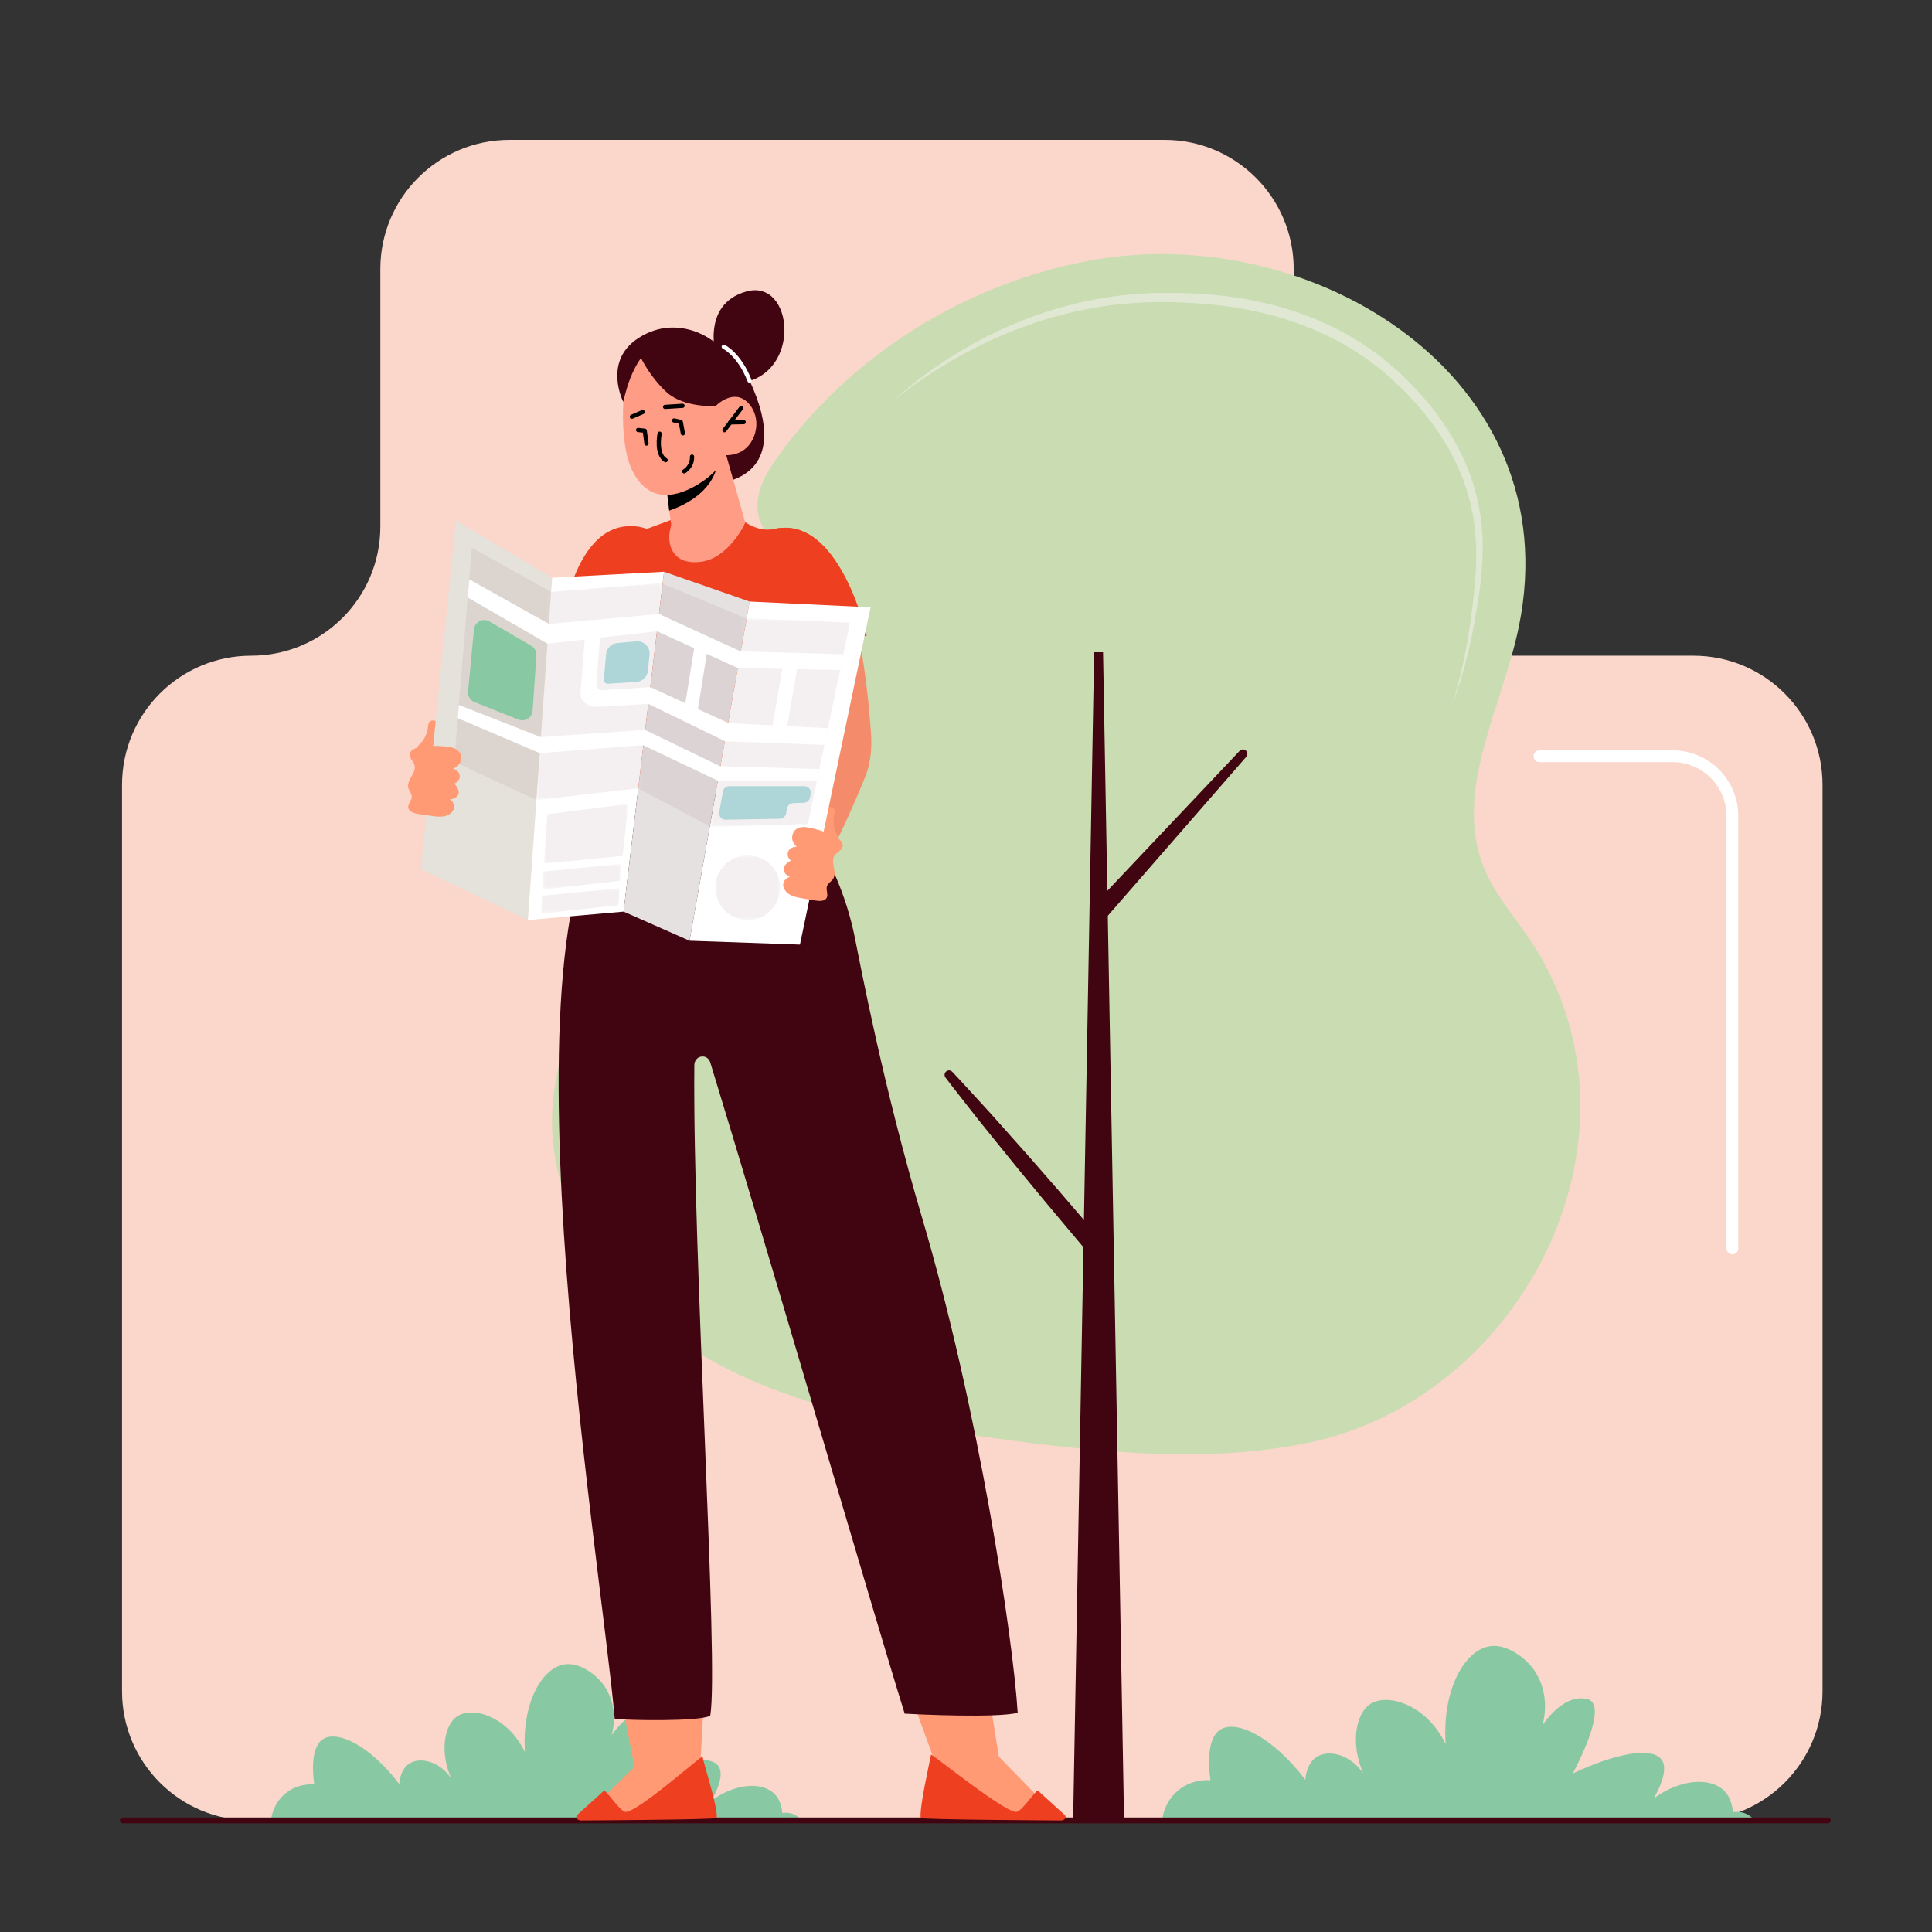
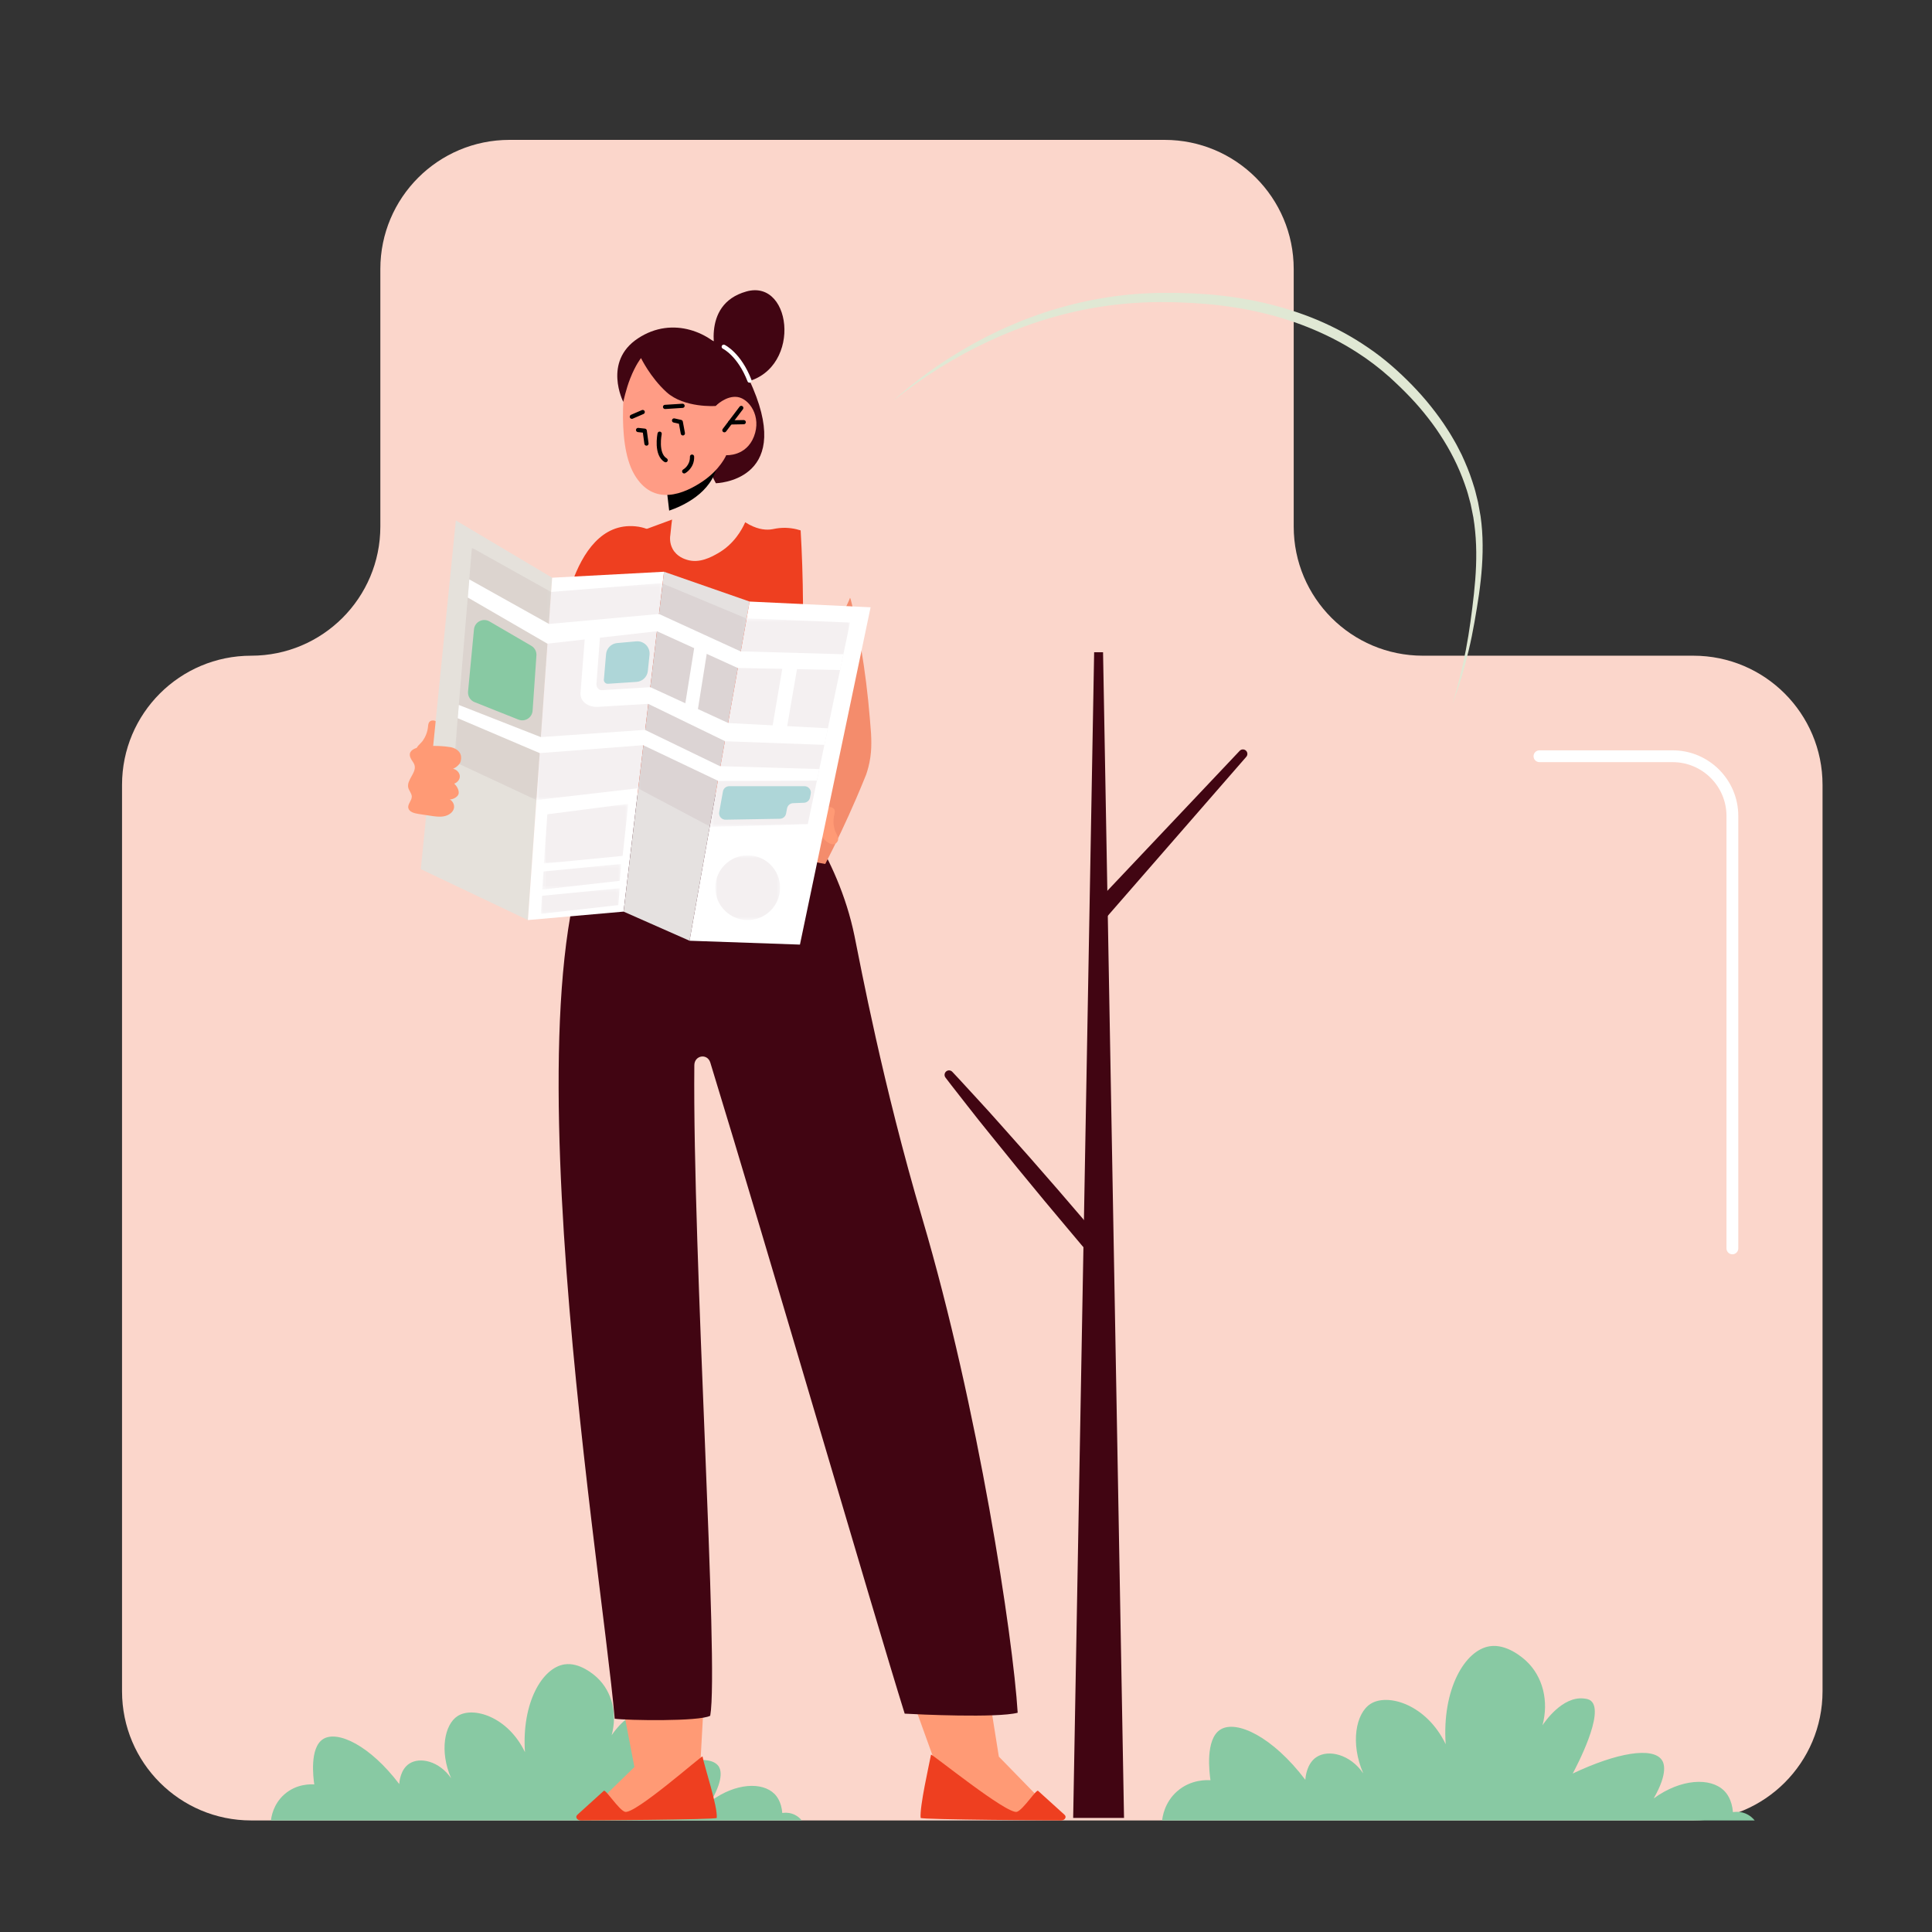
<svg xmlns="http://www.w3.org/2000/svg" width="564" height="564" viewBox="0 0 564 564" fill="none">
  <rect x="0" y="0" width="564" height="564" fill="#333333" stroke="none" />
  <mask id="mask0_66_1999" style="mask-type:luminance" maskUnits="userSpaceOnUse" x="0" y="0" width="564" height="564">
    <path d="M0 4.91142e-05H564V564H0V4.91142e-05Z" fill="white" />
  </mask>
  <g mask="url(#mask0_66_1999)">
    <path d="M532.045 229.119V493.732C532.045 514.555 515.164 531.435 494.341 531.435H73.328C52.505 531.435 35.625 514.555 35.625 493.732V229.119C35.625 208.296 52.505 191.415 73.328 191.415C94.151 191.415 111.032 174.535 111.032 153.712V78.537C111.032 57.714 127.912 40.834 148.736 40.834H339.962C360.786 40.834 377.666 57.714 377.666 78.537V153.712C377.666 174.535 394.546 191.415 415.37 191.415H494.341C515.164 191.415 532.045 208.296 532.045 229.119Z" fill="#FBD6CB" />
    <path d="M183.025 505.76C177.893 444.416 205.326 455.065 202.079 467.515C198.832 479.965 183.025 505.76 183.025 505.76Z" fill="#3B7198" />
-     <path d="M227.191 133.144C223.51 138.227 220.022 144.321 221.407 150.441C223.376 159.148 233.547 162.69 240.248 168.588C254.349 180.998 251.954 204.594 241.285 220.054C230.615 235.514 213.981 245.559 199.59 257.632C178.059 275.693 160.258 301.337 161.183 329.426C162.126 358.128 182.817 383.286 207.894 397.279C232.972 411.27 262.025 416.022 290.483 419.875C320.562 423.948 351.324 427.252 381.098 421.351C445.068 408.669 484.397 330.44 446.49 274.102C441.909 267.295 436.356 261.014 433.245 253.421C424.057 230.994 438.541 206.627 443.399 182.883C458.28 110.145 383.115 63.979 318.03 76.092C282.047 82.788 248.79 103.313 227.191 133.144Z" fill="#CADDB2" />
    <path d="M313.285 530.706L319.408 190.399H322.009L328.132 530.706H313.285Z" fill="#410512" />
    <path d="M319.716 366.078C319.716 366.078 318.267 365.923 316.872 364.682C316.177 364.062 315.513 363.154 314.668 362.184C313.84 361.2 312.906 360.089 311.885 358.878C309.851 356.451 307.478 353.619 304.935 350.585C302.416 347.53 299.73 344.273 297.044 341.014C291.748 334.433 286.365 327.924 282.492 322.905C278.559 317.935 276.007 314.563 276.007 314.563C275.573 313.989 275.686 313.173 276.26 312.738C276.795 312.333 277.54 312.404 277.991 312.88C277.991 312.88 280.903 315.946 285.164 320.637C289.487 325.276 295.032 331.646 300.664 337.943C303.44 341.124 306.218 344.305 308.822 347.288C311.401 350.29 313.809 353.094 315.871 355.495C316.9 356.699 317.844 357.802 318.68 358.779C319.5 359.771 320.289 360.574 320.787 361.361C321.784 362.938 321.7 364.394 321.7 364.394C321.642 365.384 320.794 366.141 319.803 366.084C319.776 366.083 319.743 366.08 319.716 366.078Z" fill="#410512" />
    <path d="M318.801 264.77L361.894 219.185C362.387 218.663 363.211 218.64 363.734 219.133C364.242 219.615 364.276 220.41 363.82 220.933L322.618 268.233C321.682 269.307 320.055 269.42 318.981 268.485C317.907 267.549 317.795 265.92 318.73 264.847C318.751 264.824 318.779 264.792 318.801 264.77Z" fill="#410512" />
    <path d="M339.255 531.436H512.241C511.857 530.955 510.86 529.84 509.15 529.264C507.728 528.785 506.499 528.91 505.893 529.014C505.579 525.322 504.063 523.499 503.303 522.749C499.328 518.823 490.693 519.218 482.756 525.004C487.166 517.298 485.657 514.511 485.094 513.728C482.38 509.948 472.101 511.599 459.117 517.737C460.178 515.758 468.551 499.903 464.442 496.521C463.81 496.001 463.045 495.91 462.312 495.832C456.048 495.165 450.915 502.711 450.284 503.663C452.204 496.616 450.389 489.409 445.552 484.893C444.497 483.907 439.86 479.839 434.935 480.573C427.633 481.662 420.939 493.119 422.031 509.176C416.452 497.58 405.153 494.195 400.105 497.398C395.783 500.14 394.138 508.915 397.975 517.696C394.119 512.092 387.82 510.636 384.318 512.935C381.453 514.816 381.113 518.782 381.06 519.575C371.557 507.019 360.954 501.958 356.253 504.916C351.781 507.728 353.054 517.537 353.371 519.7C352.51 519.634 347.676 519.342 343.598 522.958C339.918 526.22 339.36 530.441 339.255 531.436Z" fill="#88C9A3" />
    <path d="M79.1 531.436H234.061C233.717 531.005 232.824 530.007 231.292 529.491C230.018 529.061 228.917 529.173 228.374 529.266C228.093 525.959 226.734 524.326 226.054 523.654C222.493 520.137 214.758 520.491 207.647 525.675C211.599 518.772 210.246 516.275 209.743 515.573C207.311 512.187 198.103 513.666 186.472 519.165C187.422 517.392 194.923 503.189 191.242 500.16C190.676 499.693 189.991 499.612 189.334 499.542C183.723 498.945 179.124 505.704 178.56 506.557C180.279 500.244 178.653 493.789 174.321 489.742C173.375 488.86 169.222 485.216 164.809 485.873C158.268 486.848 152.272 497.112 153.25 511.495C148.253 501.107 138.131 498.076 133.609 500.945C129.738 503.401 128.264 511.262 131.701 519.127C128.247 514.108 122.604 512.803 119.467 514.862C116.901 516.547 116.596 520.1 116.549 520.811C108.036 509.564 98.538 505.03 94.326 507.679C90.321 510.199 91.461 518.985 91.745 520.923C90.973 520.863 86.643 520.603 82.99 523.841C79.694 526.764 79.194 530.545 79.1 531.436Z" fill="#88C9A3" />
    <path d="M260.803 116.949C268.955 109.584 278.141 103.334 287.968 98.303C290.435 97.067 292.928 95.873 295.478 94.805C296.74 94.242 298.036 93.759 299.315 93.234C300.614 92.759 301.9 92.246 303.212 91.807L305.176 91.135C305.831 90.913 306.496 90.719 307.157 90.513C308.476 90.091 309.813 89.733 311.149 89.364C312.482 88.988 313.836 88.692 315.18 88.352C316.534 88.062 317.887 87.758 319.249 87.496C324.695 86.452 330.223 85.8 335.774 85.589C337.16 85.51 338.549 85.513 339.938 85.501C341.333 85.479 342.697 85.503 344.083 85.525C346.847 85.572 349.62 85.693 352.387 85.903C363.448 86.76 374.47 89.152 384.771 93.485C389.905 95.678 394.845 98.35 399.447 101.527C404.075 104.653 408.31 108.407 412.176 112.367C414.114 114.367 415.979 116.448 417.714 118.634C419.448 120.82 421.111 123.069 422.595 125.438C423.372 126.599 424.05 127.823 424.756 129.029C425.12 129.625 425.416 130.261 425.745 130.878C426.063 131.5 426.397 132.114 426.7 132.745C427.871 135.284 428.964 137.865 429.808 140.533L430.441 142.534C430.659 143.198 430.792 143.888 430.971 144.563L431.475 146.599C431.616 147.284 431.726 147.975 431.852 148.663L432.218 150.727L432.476 152.806L432.66 154.891L432.772 156.978C432.985 162.547 432.516 168.09 431.748 173.548C431.355 176.279 430.894 178.991 430.422 181.697C429.945 184.411 429.401 187.112 428.761 189.79C428.128 192.469 427.413 195.127 426.628 197.762C425.831 200.394 424.958 203 424.017 205.58C424.814 202.952 425.54 200.306 426.188 197.642C426.844 194.981 427.437 192.306 427.943 189.615C428.447 186.925 428.9 184.227 429.267 181.517C429.636 178.799 429.992 176.082 430.277 173.366C430.866 167.938 431.168 162.484 430.797 157.082L430.629 155.062L430.401 153.05L430.109 151.05L429.712 149.069C429.576 148.409 429.458 147.746 429.308 147.091L428.78 145.141C428.593 144.495 428.454 143.835 428.229 143.2L427.578 141.289C425.806 136.206 423.347 131.372 420.376 126.876C418.917 124.61 417.282 122.459 415.579 120.368C413.875 118.276 412.046 116.288 410.14 114.37C409.18 113.427 408.208 112.446 407.217 111.544L405.738 110.168L404.207 108.851L403.44 108.193C403.181 107.978 402.913 107.774 402.65 107.564L401.066 106.311L399.436 105.118L398.62 104.524L397.782 103.96C393.336 100.917 388.56 98.365 383.594 96.261C373.66 92.02 362.956 89.676 352.153 88.742C349.45 88.502 346.739 88.348 344.016 88.267C342.657 88.228 341.278 88.186 339.928 88.191C338.572 88.185 337.216 88.164 335.861 88.225C330.44 88.378 325.025 88.902 319.668 89.804C308.96 91.648 298.501 95.004 288.614 99.627C278.715 104.236 269.381 110.095 260.803 116.949Z" fill="#E0E8D4" />
    <path d="M161.619 202.055C163.108 196.208 164.597 190.361 166.086 184.513C171.894 168.373 176.459 155.959 176.736 156.055C176.747 156.059 176.748 156.082 176.749 156.091C176.849 158.252 187.868 193.131 186.178 192.669C184.317 200.214 182.456 207.758 180.595 215.303C179.717 218.864 177.357 221.361 174.308 222.612C172.505 223.351 170.792 223.353 169.644 223.241C168.712 223.092 167.781 222.943 166.849 222.794C166.203 219.75 165.488 216.627 164.695 213.433C163.717 209.49 162.685 205.696 161.619 202.055Z" fill="#FF9A75" />
-     <path d="M533.577 532.284H35.86C35.384 532.284 34.998 531.898 34.998 531.422C34.998 530.946 35.384 530.56 35.86 530.56H533.577C534.053 530.56 534.439 530.946 534.439 531.422C534.439 531.898 534.053 532.284 533.577 532.284Z" fill="#410512" />
    <path d="M205.508 495.651L203.764 527.521L170.212 530.437L185.203 515.84L181.258 495.326L205.508 495.651Z" fill="#FF9A75" />
    <path d="M176.279 522.775L168.627 529.703C167.795 530.345 168.388 531.426 169.577 531.436C169.577 531.436 209.183 531.228 209.234 530.694C209.549 527.383 205.654 515.769 205.082 512.754C205.001 512.322 185.168 529.897 182.408 528.905C180.559 528.24 176.834 522.347 176.279 522.775Z" fill="#EE3F20" />
    <path d="M263.62 488.604C266.493 496.563 269.366 504.522 272.239 512.482C271.261 517.57 270.282 522.658 269.304 527.747C282.464 528.644 295.624 529.54 308.784 530.437C303.052 524.56 297.321 518.682 291.589 512.805C290.525 506.121 289.461 499.438 288.396 492.754C280.138 491.371 271.879 489.987 263.62 488.604Z" fill="#FF9A75" />
    <path d="M303.028 522.775L310.68 529.703C311.511 530.345 310.918 531.426 309.729 531.436C309.729 531.436 268.805 531.228 268.754 530.694C268.439 527.383 271.215 515.245 271.786 512.229C271.868 511.797 294.138 529.897 296.898 528.905C298.748 528.24 302.472 522.346 303.028 522.775Z" fill="#EE3F20" />
    <path d="M227.666 231.317C229.912 231.826 244.576 249.353 249.455 273.26C251.213 281.87 257.666 316.501 269.233 355.672C285.63 411.198 295.737 477.943 297.087 499.997C291.071 501.567 267.905 500.486 264.104 500.258C255.228 471.853 223.733 363.562 207.361 310.204C206.506 307.416 202.72 308.045 202.693 310.961C202.167 366.981 209.942 486.264 207.333 500.868C204.178 502.608 183.093 502.234 179.449 501.739C175.486 455.423 142.783 260.543 182.678 231.966C202.647 231.544 213.596 228.133 227.666 231.317Z" fill="#410512" />
    <path d="M233.73 154.836C232.265 154.374 230.073 153.893 227.452 154.165C226.236 154.291 225.752 154.493 224.802 154.58C223.135 154.732 220.707 154.464 217.545 152.464C216.597 154.593 214.305 158.85 209.541 161.54C207.696 162.582 204.169 164.585 200.462 163.395C199.757 163.169 197.581 162.471 196.371 160.271C195.388 158.485 195.592 156.709 195.7 156.056C195.786 155.117 195.886 154.159 196.004 153.183C196.065 152.673 196.13 152.169 196.198 151.671C193.006 152.848 189.814 154.025 186.622 155.203C182.881 163.075 178.869 173.529 176.391 186.232C172.69 205.207 173.933 221.387 175.671 232.189L231.059 231.941C232.366 221.69 233.385 210.673 233.945 198.965C234.706 183.056 234.504 168.277 233.73 154.836Z" fill="#EE3F20" />
    <path d="M254.085 221.035C254.385 218.941 254.37 217.318 254.347 215.692C254.335 214.881 254.302 213.961 253.94 209.841C253.738 207.539 253.613 206.103 253.44 204.444C252.71 197.403 251.715 190.787 250.563 184.629C249.33 178.912 248.32 174.489 248.141 174.524C248.129 174.526 248.124 174.549 248.122 174.557C247.631 176.664 230.454 208.958 232.2 208.811C232.659 216.568 233.117 224.325 233.575 232.082C233.679 233.833 234.159 235.406 234.936 236.767C236.292 239.143 237.971 238.937 238.429 240.413C239.359 243.408 233.623 246.301 234.31 249.052C234.592 250.184 236.009 251.473 240.919 252.212C244.036 246.159 247.092 239.732 250.018 232.928C251.002 230.641 251.943 228.375 252.845 226.132C253.272 224.905 253.779 223.168 254.085 221.035Z" fill="#F48C6C" />
-     <path d="M253.021 185.498L221.855 197.333C221.855 197.333 206.603 159.239 225.819 154.489C245.035 149.74 253.021 185.498 253.021 185.498Z" fill="#EE3F20" />
    <path d="M163.11 188.272L195.661 195.469C195.661 195.469 205.236 155.568 185.535 153.651C165.834 151.735 163.11 188.272 163.11 188.272Z" fill="#EE3F20" />
    <path d="M208.979 141.07C208.979 141.07 231.316 140.57 219.819 113.361C208.321 86.152 190.559 105.377 190.559 105.377L208.979 141.07Z" fill="#410512" />
-     <path d="M212.005 132.873C213.852 139.404 215.699 145.934 217.545 152.464C217.025 153.592 212.347 163.389 204.118 164.061C202.858 164.164 199.603 164.43 197.366 162.193C195.323 160.151 194.824 156.719 195.987 153.322C195.775 151.903 195.562 150.484 195.349 149.065L194.458 141.427L209.485 134.105L212.005 132.873Z" fill="#FF9C85" />
    <path d="M209.485 134.105C209.546 134.524 209.507 135.046 209.398 135.66C207.849 143.976 199.049 147.813 195.349 149.064L194.458 141.427L209.485 134.105Z" fill="black" />
    <path d="M182.842 107.992C182.842 107.992 179.505 128.732 185.139 138.447C190.774 148.162 199.89 144.053 205.077 140.557C210.263 137.06 212.01 132.876 212.01 132.876C212.01 132.876 217.808 133.309 220.096 127.431C222.384 121.553 218.72 116.425 215.339 115.905C211.957 115.385 208.903 118.517 208.903 118.517L210.344 112.369C210.344 112.369 191.306 87.918 182.842 107.992Z" fill="#FF9C85" />
    <path d="M188.85 130.095C188.468 130.149 188.156 129.913 188.111 129.575L187.666 126.301L186.203 126.14C185.865 126.102 185.623 125.799 185.659 125.459C185.697 125.12 186.007 124.877 186.34 124.914L188.28 125.128C188.56 125.159 188.784 125.377 188.822 125.658L189.332 129.408C189.376 129.731 189.164 130.028 188.85 130.095Z" fill="black" />
    <path d="M199.474 127.115C199.123 127.18 198.8 126.958 198.738 126.624L198.197 123.698L196.64 123.351C196.309 123.276 196.099 122.947 196.173 122.613C196.247 122.279 196.577 122.071 196.91 122.145L198.866 122.582C199.106 122.637 199.293 122.831 199.337 123.073L199.952 126.4C200.012 126.729 199.799 127.046 199.474 127.115Z" fill="black" />
    <path d="M208.902 118.517C208.902 118.517 199.735 119.171 194.566 114.467C189.837 110.164 187.13 104.531 187.13 104.531C187.13 104.531 185.551 106.472 183.972 110.483C182.734 113.63 181.952 117.32 181.952 117.32C181.952 117.32 175.931 105.599 186.217 98.793C196.503 91.986 207.782 97.309 212.244 103.682C216.707 110.055 208.902 118.517 208.902 118.517Z" fill="#410512" />
    <path d="M209.276 105.012C209.276 105.012 204.099 88.942 217.901 85.086C231.702 81.231 234.275 109.354 216.122 111.819C197.969 114.285 209.276 105.012 209.276 105.012Z" fill="#410512" />
    <path d="M218.895 111.718C218.614 111.762 218.332 111.606 218.225 111.33C215.359 103.917 211.055 101.807 211.012 101.786C210.704 101.639 210.574 101.272 210.719 100.964C210.868 100.653 211.235 100.523 211.541 100.67C211.736 100.764 216.334 103.02 219.375 110.888C219.498 111.205 219.341 111.561 219.021 111.684C218.98 111.7 218.938 111.712 218.895 111.718Z" fill="white" />
    <path d="M199.384 119.071C199.295 119.083 194.189 119.406 194.189 119.406C193.849 119.43 193.555 119.17 193.534 118.832C193.511 118.489 193.768 118.183 194.109 118.177L199.215 117.853C199.554 117.83 199.849 118.09 199.869 118.428C199.889 118.739 199.678 119.008 199.384 119.071Z" fill="black" />
    <path d="M184.58 122.26C184.297 122.321 184.003 122.177 183.885 121.901C183.75 121.59 183.894 121.227 184.207 121.091L187.38 119.719C187.709 119.585 188.057 119.73 188.19 120.042C188.325 120.353 188.181 120.716 187.868 120.851L184.695 122.223C184.657 122.239 184.618 122.252 184.58 122.26Z" fill="black" />
    <path d="M194.451 134.943C194.305 134.974 194.147 134.954 194.007 134.871C190.679 132.896 191.907 126.743 191.962 126.482C192.032 126.15 192.352 125.931 192.69 126.004C193.022 126.071 193.237 126.397 193.168 126.732C193.158 126.786 192.063 132.283 194.637 133.81C194.93 133.984 195.026 134.362 194.852 134.655C194.762 134.808 194.613 134.909 194.451 134.943Z" fill="black" />
    <path d="M199.863 138.203C199.607 138.258 199.333 138.142 199.198 137.9C199.033 137.602 199.14 137.227 199.435 137.061C199.518 137.014 201.496 135.872 201.408 133.325C201.395 132.985 201.658 132.685 202.004 132.688C202.344 132.677 202.629 132.941 202.64 133.283C202.756 136.603 200.142 138.08 200.032 138.14C199.977 138.172 199.92 138.191 199.863 138.203Z" fill="black" />
    <path d="M211.565 126.205C211.405 126.23 211.236 126.193 211.098 126.088C210.827 125.881 210.771 125.495 210.978 125.224L215.905 118.713C216.113 118.442 216.499 118.386 216.768 118.593C217.039 118.8 217.094 119.186 216.888 119.457L211.961 125.968C211.86 126.1 211.717 126.181 211.565 126.205Z" fill="black" />
    <path d="M217.206 123.853C217.122 123.861 213.206 123.93 213.206 123.93C212.865 123.934 212.584 123.664 212.577 123.324C212.573 122.985 212.829 122.731 213.184 122.695L217.101 122.626C217.441 122.622 217.722 122.893 217.729 123.233C217.734 123.544 217.506 123.806 217.206 123.853Z" fill="black" />
    <path d="M243.532 237.945C243.66 237.392 243.838 236.788 243.553 236.278C243.233 235.705 242.409 235.492 241.751 235.667C241.093 235.841 240.583 236.314 240.181 236.823C238.814 238.554 238.409 240.913 239.123 242.996C239.617 244.44 243.12 248.166 244.524 245.574C245.068 244.57 243.965 243.231 243.681 242.26C243.269 240.85 243.205 239.359 243.532 237.945Z" fill="#FF9A75" />
    <path d="M124.938 212.228C124.996 211.663 125.023 211.035 125.459 210.64C125.948 210.198 126.799 210.253 127.366 210.624C127.933 210.994 128.263 211.602 128.478 212.21C129.213 214.277 128.831 216.641 127.478 218.392C126.541 219.606 122.01 222.046 121.521 219.151C121.331 218.028 122.812 217.103 123.396 216.271C124.244 215.064 124.789 213.67 124.938 212.228Z" fill="#FF9A75" />
    <path d="M133.071 151.923L161.188 168.649L154.108 268.588L122.843 253.721L133.071 151.923Z" fill="#E5E1DB" />
    <path d="M161.186 168.65L154.106 268.588L182.042 266.122L193.849 166.907L161.186 168.65Z" fill="white" />
    <path d="M193.848 166.906L218.831 175.609L201.291 274.624L182.042 266.122L193.848 166.906Z" fill="#E5E1E0" />
    <path d="M218.831 175.609L201.291 274.624L233.523 275.752L254.148 177.285L218.831 175.609Z" fill="white" />
    <mask id="mask1_66_1999" style="mask-type:luminance" maskUnits="userSpaceOnUse" x="132" y="159" width="29" height="75">
      <path d="M132.56 159.903H160.863V233.547H132.56V159.903Z" fill="white" />
    </mask>
    <g mask="url(#mask1_66_1999)">
      <g opacity="0.06">
        <path d="M137.763 159.902L160.864 172.805L156.574 233.547L132.56 222.325L137.763 159.902Z" fill="#410512" />
      </g>
    </g>
    <mask id="mask2_66_1999" style="mask-type:luminance" maskUnits="userSpaceOnUse" x="156" y="170" width="38" height="64">
      <path d="M156.581 170.231H193.153V233.547H156.581V170.231Z" fill="white" />
    </mask>
    <g mask="url(#mask2_66_1999)">
      <g opacity="0.06">
        <path d="M160.875 172.804L156.586 233.547L186.219 230.112L193.158 170.23L160.875 172.804Z" fill="#410512" />
      </g>
    </g>
    <mask id="mask3_66_1999" style="mask-type:luminance" maskUnits="userSpaceOnUse" x="186" y="170" width="32" height="72">
      <path d="M186.21 170.231H217.801V241.382H186.21V170.231Z" fill="white" />
    </mask>
    <g mask="url(#mask3_66_1999)">
      <g opacity="0.06">
        <path d="M193.147 170.23L186.209 230.112L207.441 241.382L217.8 180.506L193.147 170.23Z" fill="#410512" />
      </g>
    </g>
    <mask id="mask4_66_1999" style="mask-type:luminance" maskUnits="userSpaceOnUse" x="207" y="180" width="42" height="62">
      <path d="M207.452 180.506H248.136V241.382H207.452V180.506Z" fill="white" />
    </mask>
    <g mask="url(#mask4_66_1999)">
      <g opacity="0.06">
        <path d="M217.813 180.506L207.453 241.383L235.816 240.572L248.138 181.746L217.813 180.506Z" fill="#410512" />
      </g>
    </g>
    <path d="M127.815 217.766C129.425 217.825 130.831 217.984 131.524 218.113C132.752 218.34 133.959 219.034 134.411 220.113C134.683 220.765 134.658 221.49 134.503 222.168C134.287 223.114 133.214 224.024 132.264 224.426C133.296 224.639 134.132 225.518 134.225 226.487C134.319 227.457 133.589 228.41 132.612 228.76C133.359 229.516 133.951 230.478 133.914 231.492C133.877 232.506 132.436 233.358 131.337 233.387C132.235 233.925 132.725 234.992 132.515 235.951C132.25 237.164 130.998 238.013 129.688 238.28C128.379 238.547 127.01 238.346 125.68 238.145C124.51 237.967 123.34 237.79 122.17 237.612C120.959 237.429 119.495 237.039 119.213 235.937C118.912 234.761 120.235 233.726 120.21 232.522C120.191 231.622 119.43 230.873 119.197 229.996C118.58 227.675 121.752 225.541 120.979 223.258C120.794 222.711 120.398 222.248 120.099 221.744C117.965 218.147 123.592 217.611 127.815 217.766Z" fill="#FF9A75" />
-     <path d="M239.005 242.297C237.459 241.851 236.074 241.563 235.375 241.468C234.138 241.301 232.768 241.582 231.989 242.464C231.52 242.996 231.309 243.692 231.235 244.383C231.133 245.347 231.855 246.545 232.625 247.222C231.578 247.102 230.499 247.674 230.096 248.564C229.693 249.454 230.075 250.586 230.888 251.223C229.935 251.705 229.061 252.433 228.767 253.405C228.473 254.378 229.562 255.636 230.595 256.006C229.569 256.237 228.758 257.095 228.646 258.07C228.503 259.302 229.415 260.498 230.57 261.16C231.724 261.822 233.087 262.058 234.414 262.283C235.581 262.48 236.747 262.677 237.914 262.874C239.122 263.078 240.635 263.165 241.261 262.208C241.928 261.188 241.01 259.793 241.424 258.66C241.734 257.813 242.699 257.34 243.204 256.582C244.542 254.574 242.228 251.561 243.702 249.638C244.055 249.177 244.581 248.861 245.028 248.477C248.218 245.733 243.058 243.469 239.005 242.297Z" fill="#FF9A75" />
    <path d="M133.623 209.659C141.598 213.056 149.573 216.452 157.549 219.849C167.619 219.079 177.69 218.309 187.761 217.539C195.082 221.023 202.404 224.506 209.726 227.99C219.306 227.955 228.887 227.92 238.467 227.885C238.703 226.758 238.939 225.632 239.175 224.505C229.508 224.227 219.841 223.948 210.174 223.669C202.873 220.136 195.572 216.603 188.271 213.069C178.14 213.773 168.009 214.477 157.878 215.181C149.901 212.052 141.923 208.923 133.945 205.794C133.838 207.082 133.73 208.371 133.623 209.659Z" fill="white" />
    <path d="M137.002 169.145C144.759 173.479 152.516 177.813 160.273 182.148C170.977 181.179 181.681 180.21 192.384 179.241C200.312 182.876 208.24 186.511 216.168 190.146C226.178 190.428 236.188 190.709 246.197 190.99C245.876 192.525 245.554 194.059 245.233 195.593C235.271 195.395 225.31 195.197 215.348 194.998C207.494 191.422 199.64 187.847 191.786 184.271C181.126 185.482 170.467 186.694 159.807 187.906C152.058 183.415 144.31 178.924 136.561 174.433C136.708 172.67 136.855 170.908 137.002 169.145Z" fill="white" />
    <path d="M170.903 183.952C170.422 190.081 169.94 196.21 169.458 202.339C169.436 203.145 169.647 203.722 169.818 204.066C170.544 205.534 172.318 206.398 174.352 206.365C179.311 206.067 184.27 205.769 189.23 205.471L211.701 216.389C221.352 216.74 231.003 217.091 240.654 217.443C240.998 215.831 241.343 214.219 241.687 212.606C231.993 212.096 222.299 211.585 212.605 211.074C205.034 207.586 197.463 204.098 189.892 200.61C185.134 200.901 180.375 201.192 175.617 201.482C175.434 201.473 175.155 201.429 174.878 201.256C174.125 200.786 174.112 199.807 174.113 199.72C174.511 194.422 174.91 189.123 175.309 183.824C173.841 183.866 172.372 183.909 170.903 183.952Z" fill="white" />
    <path d="M225.307 213.229C226.456 206.461 227.606 199.692 228.755 192.923C230.192 192.955 231.628 192.987 233.065 193.019C231.884 199.884 230.703 206.748 229.521 213.612C228.116 213.485 226.712 213.357 225.307 213.229Z" fill="white" />
    <path d="M202.958 187.272C201.809 194.445 200.659 201.618 199.51 208.791C200.744 209.302 201.979 209.813 203.213 210.324C204.384 202.98 205.555 195.637 206.725 188.294C205.47 187.953 204.214 187.613 202.958 187.272Z" fill="white" />
    <path d="M180.17 187.724C178.44 187.878 177.07 189.253 176.922 190.984C176.72 193.354 176.518 195.725 176.316 198.096C176.192 198.58 176.342 199.078 176.699 199.365C177.05 199.647 177.463 199.615 177.561 199.604C180.308 199.423 183.055 199.242 185.803 199.061C187.543 198.946 188.947 197.593 189.126 195.859C189.289 194.292 189.451 192.726 189.613 191.16C189.845 188.921 187.978 187.027 185.736 187.227C183.881 187.393 182.025 187.558 180.17 187.724Z" fill="#AED6D8" />
    <path d="M211.047 231.043C210.683 233.062 210.319 235.08 209.954 237.099C209.746 238.254 210.645 239.311 211.819 239.291C217.103 239.201 222.388 239.111 227.672 239.021C228.555 239.005 229.305 238.373 229.47 237.506C229.566 236.998 229.663 236.49 229.76 235.981C229.922 235.129 230.65 234.502 231.516 234.468C232.579 234.426 233.642 234.385 234.706 234.343C235.569 234.309 236.296 233.686 236.461 232.838L236.677 231.724C236.9 230.575 236.019 229.507 234.848 229.507L212.88 229.512C211.979 229.512 211.207 230.157 211.047 231.043Z" fill="#AED6D8" />
    <path d="M138.366 183.737C137.789 189.782 137.213 195.828 136.636 201.873C136.508 203.21 137.279 204.471 138.527 204.968C142.8 206.668 147.074 208.369 151.348 210.07C153.25 210.827 155.338 209.513 155.48 207.471C155.852 202.097 156.224 196.723 156.596 191.348C156.676 190.201 156.097 189.108 155.104 188.529C151.034 186.157 146.965 183.785 142.896 181.413C140.99 180.303 138.576 181.541 138.366 183.737Z" fill="#88C9A3" />
    <mask id="mask5_66_1999" style="mask-type:luminance" maskUnits="userSpaceOnUse" x="158" y="234" width="26" height="19">
      <path d="M158.77 234.653H183.418V252.084H158.77V234.653Z" fill="white" />
    </mask>
    <g mask="url(#mask5_66_1999)">
      <g opacity="0.06">
        <path d="M159.791 237.717C159.45 242.506 159.11 247.295 158.769 252.084C166.432 251.34 174.094 250.595 181.757 249.85C182.31 244.784 182.864 239.718 183.417 234.652C175.542 235.674 167.666 236.695 159.791 237.717Z" fill="#410512" />
      </g>
    </g>
    <mask id="mask6_66_1999" style="mask-type:luminance" maskUnits="userSpaceOnUse" x="158" y="252" width="24" height="8">
      <path d="M158.288 252.213H181.371V259.685H158.288V252.213Z" fill="white" />
    </mask>
    <g mask="url(#mask6_66_1999)">
      <g opacity="0.06">
        <path d="M158.671 254.416C158.543 256.172 158.415 257.928 158.287 259.684C165.833 258.832 173.378 257.981 180.924 257.129C181.073 255.491 181.222 253.852 181.371 252.213C173.804 252.947 166.237 253.681 158.671 254.416Z" fill="#410512" />
      </g>
    </g>
    <mask id="mask7_66_1999" style="mask-type:luminance" maskUnits="userSpaceOnUse" x="157" y="259" width="24" height="8">
      <path d="M157.844 259.3H180.928V266.771H157.844V259.3Z" fill="white" />
    </mask>
    <g mask="url(#mask7_66_1999)">
      <g opacity="0.06">
        <path d="M158.233 261.503C158.105 263.259 157.977 265.015 157.85 266.771C165.395 265.92 172.941 265.068 180.486 264.217C180.635 262.578 180.784 260.939 180.933 259.3C173.366 260.034 165.799 260.769 158.233 261.503Z" fill="#410512" />
      </g>
    </g>
    <mask id="mask8_66_1999" style="mask-type:luminance" maskUnits="userSpaceOnUse" x="208" y="249" width="20" height="20">
      <path d="M208.827 249.687H227.728V268.588H208.827V249.687Z" fill="white" />
    </mask>
    <g mask="url(#mask8_66_1999)">
      <g opacity="0.06">
        <path d="M227.724 259.137C227.724 264.357 223.493 268.588 218.273 268.588C213.054 268.588 208.823 264.357 208.823 259.137C208.823 253.918 213.054 249.687 218.273 249.687C223.493 249.687 227.724 253.918 227.724 259.137Z" fill="#410512" />
      </g>
    </g>
    <path d="M505.727 366.163C504.775 366.163 504.003 365.391 504.003 364.439V238.197C504.003 229.536 496.956 222.489 488.295 222.489H449.407C448.455 222.489 447.683 221.717 447.683 220.765C447.683 219.813 448.455 219.041 449.407 219.041H488.295C498.857 219.041 507.451 227.635 507.451 238.197V364.439C507.451 365.391 506.679 366.163 505.727 366.163Z" fill="white" />
  </g>
</svg>